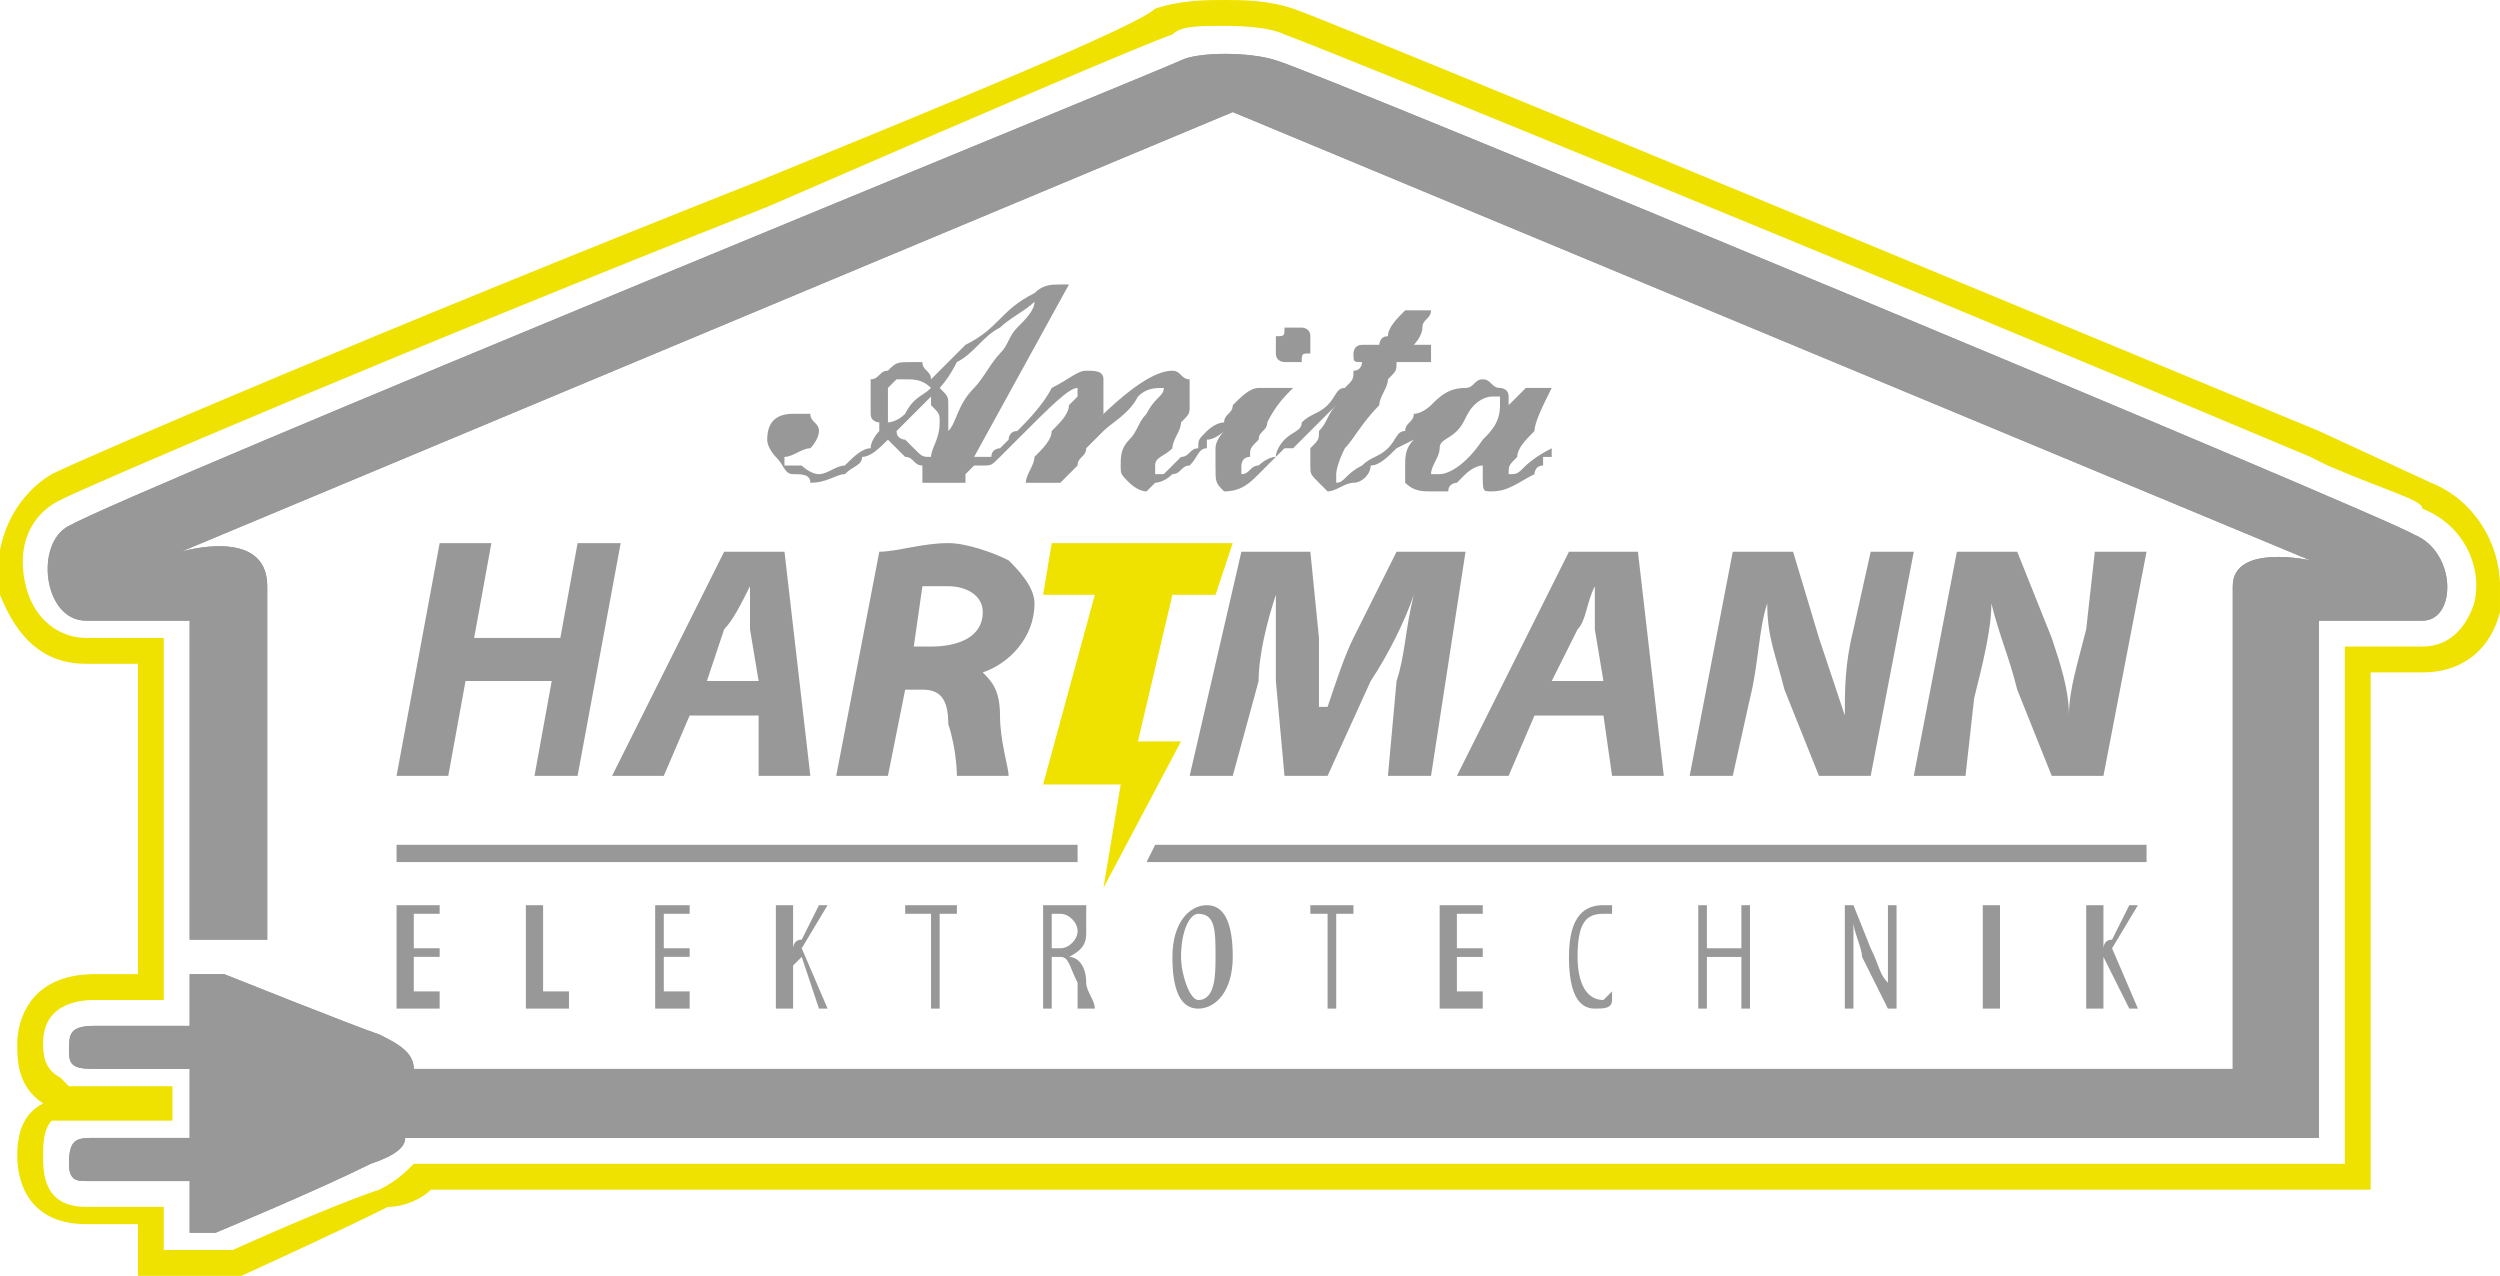
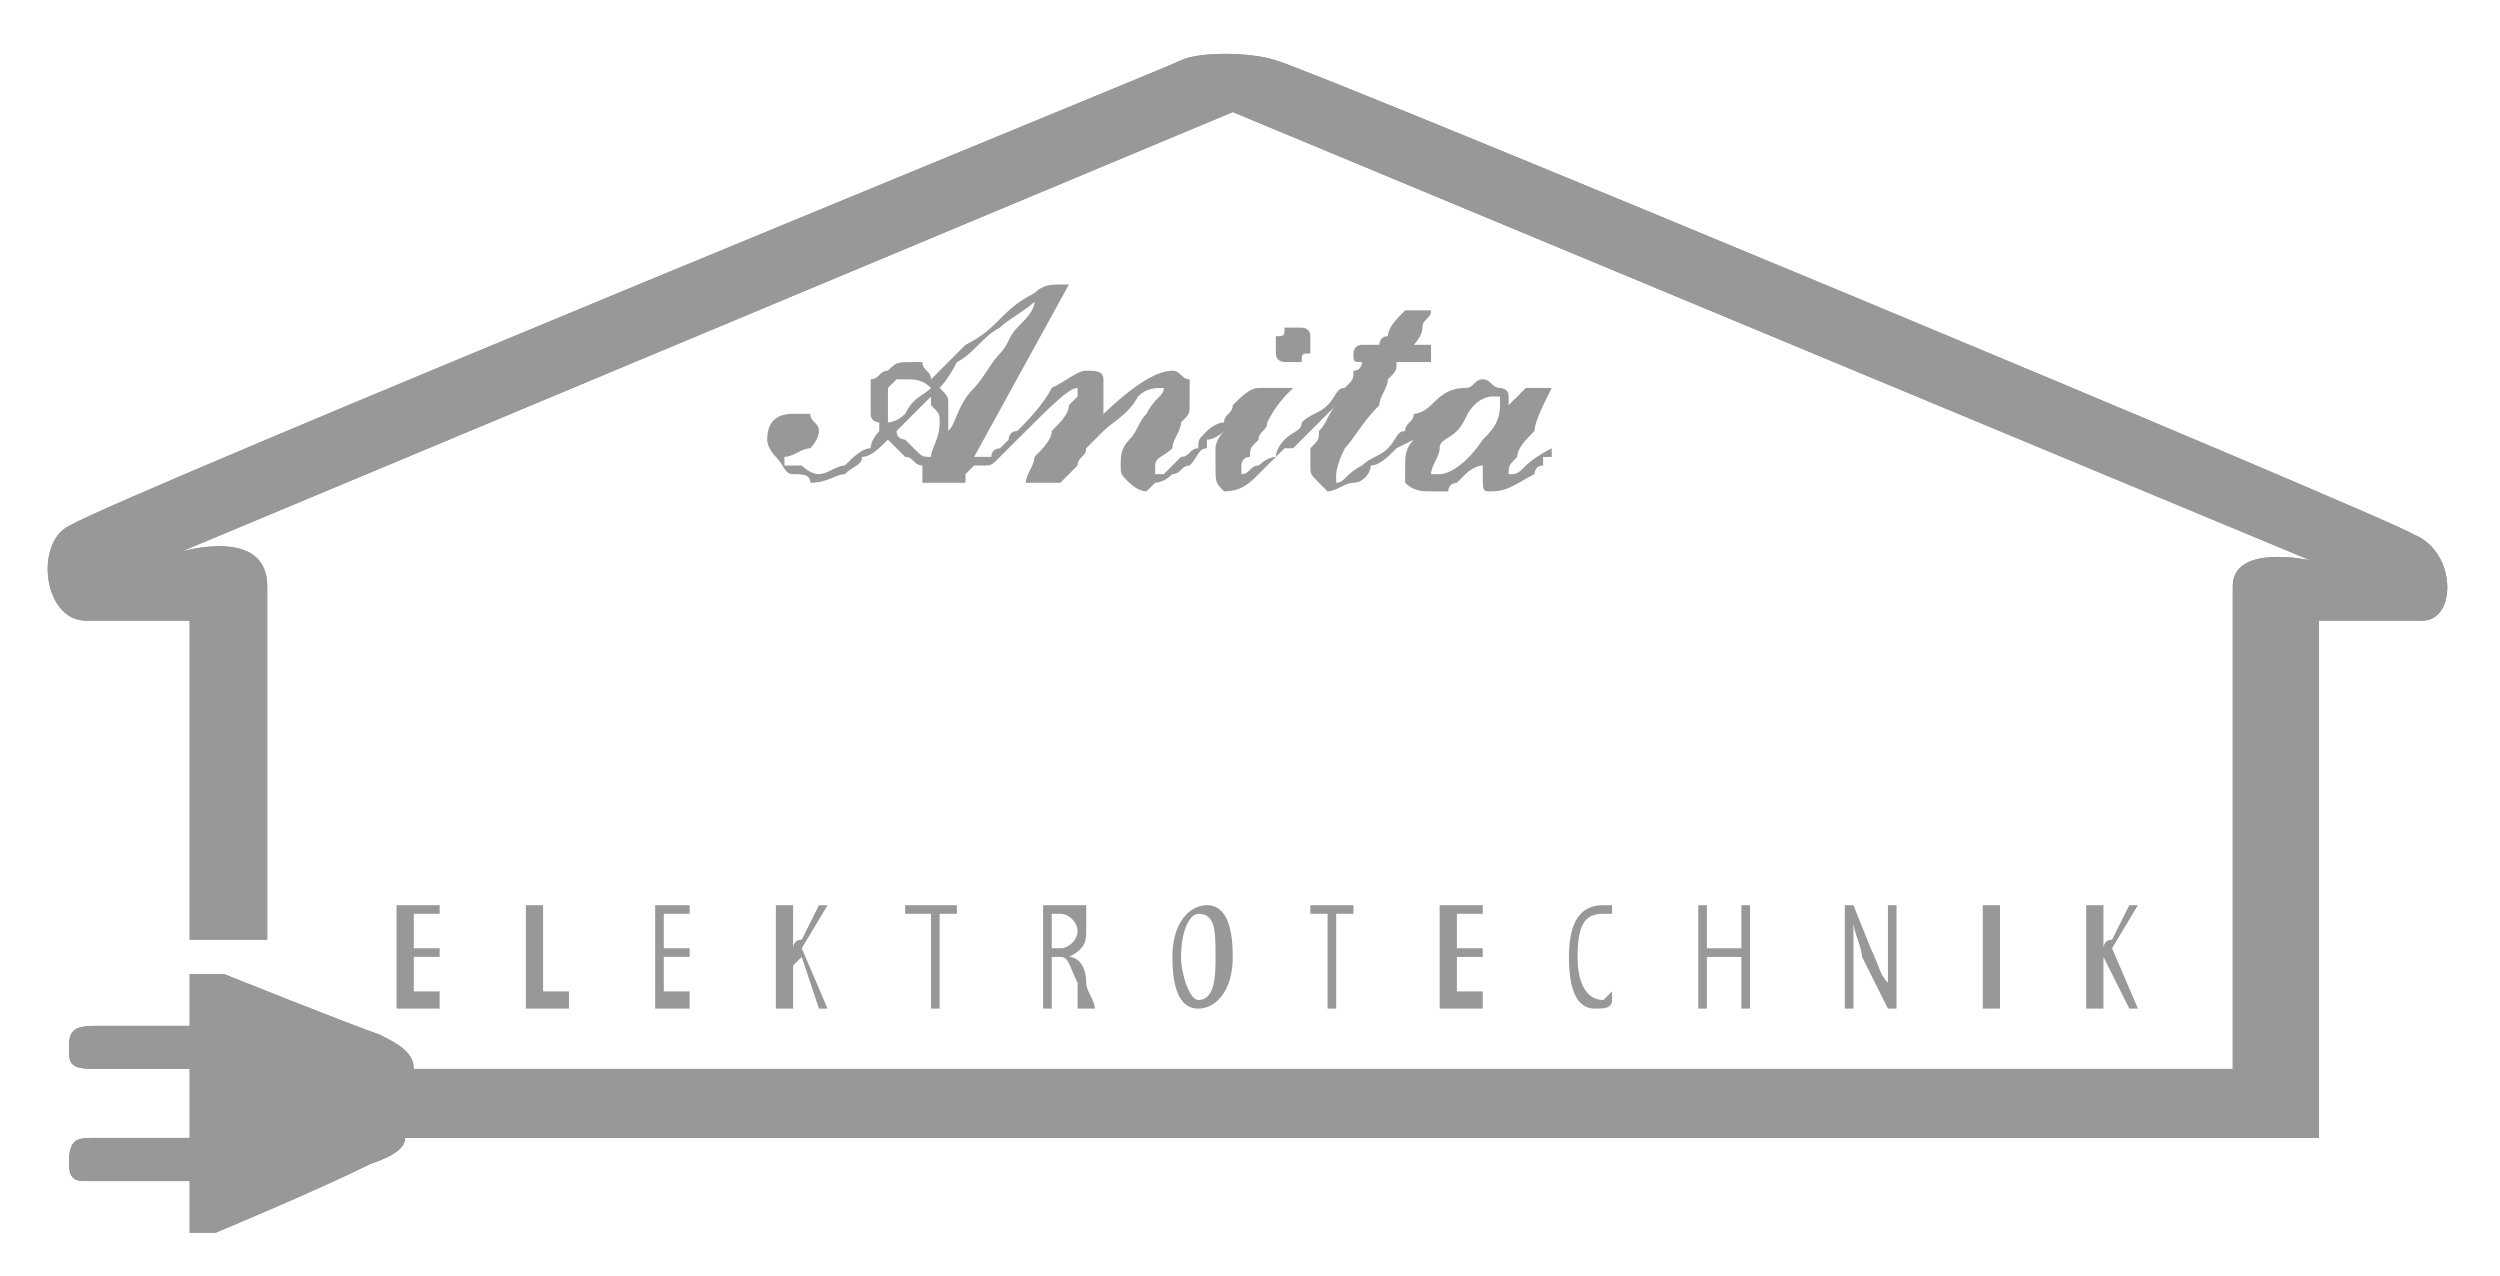
<svg xmlns="http://www.w3.org/2000/svg" xml:space="preserve" width="290px" height="148px" version="1.1" style="shape-rendering:geometricPrecision; text-rendering:geometricPrecision; image-rendering:optimizeQuality; fill-rule:evenodd; clip-rule:evenodd" viewBox="0 0 290 148">
  <defs>
    <style type="text/css">
   
    .fil0 {fill:#989898;fill-rule:nonzero}
    .fil1 {fill:#F0E200;fill-rule:nonzero}
   
  </style>
  </defs>
  <g id="Ebene_x0020_1">
    <g id="_1025325856">
      <path class="fil0" d="M280 62c-3,-2 -128,-54 -132,-55 -3,-1 -9,-1 -11,0 -2,1 -122,50 -129,54 -4,2 -3,11 2,11l12 0 0 37 9 0 0 -41c0,-7 -10,-4 -10,-4l122 -51 125 52c0,0 -9,-2 -9,3l0 56 -211 0c0,-2 -2,-3 -4,-4 -3,-1 -18,-7 -18,-7l-4 0 0 6 -11 0c-3,0 -3,1 -3,3 0,2 1,2 4,2l10 0 0 8 -11 0c-2,0 -3,0 -3,3 0,2 1,2 2,2l12 0 0 6 3 0c0,0 12,-5 18,-8 3,-1 4,-2 4,-3l212 0 0 0 10 0 0 -60 12 0c4,0 4,-8 -1,-10z" />
      <g>
        <path class="fil0" d="M149 42c1,0 1,0 2,0 0,-1 0,-1 1,-1 0,-1 0,-1 0,-1 0,-1 0,-1 0,-1 0,-1 -1,-1 -1,-1 -1,0 -1,0 -2,0 0,1 0,1 -1,1 0,1 0,1 0,1 0,1 0,1 0,1 0,1 1,1 1,1zm23 9c-2,3 -4,4 -5,4 0,0 0,0 0,0 -1,0 -1,0 -1,0 0,-1 1,-2 1,-3 0,-1 1,-1 2,-2 1,-1 1,-2 2,-3 1,-1 2,-1 2,-1 0,0 1,0 1,0 0,1 0,1 0,1 0,2 -1,3 -2,4zm-59 -6c-2,2 -2,4 -3,5 0,-1 0,-1 0,-1 0,-1 0,-1 0,-1 0,0 0,-1 0,-1 0,-1 0,-1 -1,-2 0,0 0,0 0,0 0,0 1,-1 2,-3 2,-1 3,-3 5,-4 1,-1 3,-2 4,-3 0,1 -1,2 -2,3 -1,1 -1,2 -2,3 -1,1 -2,3 -3,4zm-5 8c-1,0 -1,0 -2,-1 0,0 0,0 -1,-1 0,0 -1,0 -1,-1 2,-2 3,-3 4,-4 0,0 0,1 0,1 1,1 1,1 1,2 0,2 -1,3 -1,4zm-5 -6c0,-1 0,-1 0,-2 0,0 1,-1 1,-1 0,0 1,0 1,0 1,0 2,0 3,1 -1,1 -2,1 -3,3 -1,1 -2,1 -2,1 0,-1 0,-2 0,-2zm77 5l0 -1 0 1c0,0 0,0 0,0 -2,1 -3,2 -3,2 -1,1 -1,1 -2,1l0 0c0,0 0,0 0,0 0,-1 0,-1 1,-2 0,-1 1,-2 2,-3 0,-1 1,-3 2,-5l-3 0 -2 2c0,-1 0,-1 0,-1 0,-1 -1,-1 -1,-1 -1,0 -1,-1 -2,-1 -1,0 -1,1 -2,1 -2,0 -3,1 -4,2 0,0 -1,1 -2,1 0,1 -1,1 -1,2 -1,0 -1,1 -2,2l0 0c-1,1 -2,1 -3,2 -2,1 -2,2 -3,2l0 -1c0,0 0,0 0,0 0,0 0,-1 1,-3 1,-1 2,-3 4,-5 0,-1 1,-2 1,-3 1,-1 1,-1 1,-2 1,0 1,0 1,0 0,0 0,0 1,0 0,0 1,0 2,0 0,0 0,-1 0,-1 0,0 0,0 0,0 0,-1 0,-1 0,-1 0,0 0,0 -1,0 0,0 -1,0 -1,0 0,0 1,-1 1,-2 0,-1 1,-1 1,-2l-3 0c-1,1 -2,2 -2,3 -1,0 -1,1 -1,1l-2 0c-1,0 -1,1 -1,1 0,0 0,0 0,0 0,1 0,1 1,1 0,0 0,1 -1,1 0,1 0,1 -1,2 -1,0 -1,1 -2,2 -1,1 -2,1 -3,2 0,1 -1,1 -2,2l0 0c0,0 -1,1 -1,2 -1,0 -2,1 -2,1 -1,0 -1,1 -2,1 0,0 0,-1 0,-1 0,0 0,-1 1,-1 0,-1 0,-1 1,-2 0,-1 1,-1 1,-2 1,-2 2,-3 3,-4l-4 0c-1,0 -2,1 -3,2 0,1 -1,1 -1,2 -1,0 -2,1 -2,1 -1,1 -1,1 -1,2l0 0c-1,0 -1,1 -2,1 -1,1 -1,1 -2,2 0,0 -1,0 -1,0 0,0 0,0 0,0 0,-1 0,-1 0,-1 0,-1 1,-1 2,-2 0,-1 1,-2 1,-3 1,-1 1,-1 1,-2 0,0 0,-1 0,-1 0,-1 0,-2 0,-2 -1,0 -1,-1 -2,-1 -2,0 -5,2 -9,6 0,0 1,-1 1,-1 0,-1 0,-1 0,-2 0,0 0,-1 0,-1 0,-1 0,-1 0,-1 0,-1 -1,-1 -2,-1 -1,0 -2,1 -4,2 -1,2 -3,4 -4,5 -1,0 -1,1 -1,1l0 0c0,0 0,0 -1,1 0,0 -1,0 -1,1 -1,0 -1,0 -2,0l11 -20c0,0 0,0 -1,0 -1,0 -2,0 -3,1 -2,1 -3,2 -4,3 -1,1 -2,2 -4,3 -1,1 -2,2 -4,4 0,-1 -1,-1 -1,-2 0,0 -1,0 -1,0 -2,0 -2,0 -3,1 -1,0 -1,1 -2,1 0,1 0,2 0,2 0,1 0,1 0,1 0,1 0,1 0,1 0,1 1,1 1,1 0,0 0,1 0,1 0,0 -1,1 -1,2 -1,0 -2,1 -3,2 -1,0 -2,1 -3,1 -1,0 -2,-1 -2,-1 -1,0 -1,0 -2,0 0,-1 0,-1 0,-1 0,0 0,0 0,0 1,0 2,-1 3,-1 0,0 1,-1 1,-2 0,-1 -1,-1 -1,-2 0,0 -1,0 -2,0 -2,0 -3,1 -3,3 0,1 1,2 1,2 1,1 1,2 2,2 1,0 2,0 2,1 2,0 3,-1 4,-1 1,-1 2,-1 2,-2 1,0 2,-1 3,-2 1,1 2,2 2,2 1,0 1,1 2,1 0,0 0,0 0,0 0,0 0,0 0,1 0,0 0,0 0,1l5 0c0,-1 0,-1 0,-1 0,0 1,-1 1,-1 0,0 1,0 1,0 1,0 1,0 2,-1 0,0 1,-1 2,-2l0 0c0,0 0,0 0,0 4,-4 6,-6 7,-6 0,0 0,1 0,1 0,0 -1,1 -1,1 0,1 -1,2 -2,3 0,1 -1,2 -2,3 0,1 -1,2 -1,3l4 0c0,0 1,-1 1,-1 0,0 0,0 1,-1 0,-1 1,-1 1,-2 1,-1 1,-1 2,-2 1,-1 3,-2 4,-4 1,-1 2,-1 3,-1 0,0 0,0 0,0 0,1 -1,1 -2,3 -1,1 -1,2 -2,3 -1,1 -1,2 -1,3 0,1 0,1 1,2 0,0 1,1 2,1 0,0 0,0 1,-1 0,0 1,0 2,-1 1,0 1,-1 2,-1 1,-1 1,-2 2,-2 0,0 0,0 0,0l0 -1c0,0 0,0 0,0 1,0 2,-1 2,-1l0 0 0 0 0 0 0 0c0,0 -1,1 -1,2 0,1 0,1 0,2 0,2 0,2 1,3 2,0 3,-1 4,-2 1,-1 2,-2 3,-3l0 0c1,0 1,0 1,0 0,0 1,-1 1,-1 1,-1 2,-2 2,-2 1,-1 2,-2 2,-2 -1,1 -1,2 -2,3 0,1 0,1 -1,2 0,1 0,1 0,2 0,1 0,1 1,2 0,0 1,1 1,1 1,0 2,-1 3,-1 1,0 2,-1 2,-2 1,0 2,-1 3,-2l2 -1c-1,1 -1,2 -1,3 0,1 0,1 0,2 1,1 2,1 3,1 1,0 1,0 2,0 0,-1 1,-1 1,-1 1,-1 1,-1 1,-1 0,0 1,-1 2,-1 0,0 0,1 0,1 0,2 0,2 1,2 2,0 3,-1 5,-2 0,0 0,-1 1,-1 0,0 0,0 0,-1 0,0 1,0 1,0 0,0 0,-1 0,-1 0,0 0,0 0,0 0,0 0,0 0,0z" />
        <g>
          <path class="fil0" d="M51 111l-3 0 0 4 3 0 0 2 -5 0 0 -12 5 0 0 1 -3 0 0 4 3 0 0 1zm10 -6l2 0 0 10 3 0 0 2 -5 0 0 -12zm19 6l-3 0 0 4 3 0 0 2 -4 0 0 -12 4 0 0 1 -3 0 0 4 3 0 0 1zm10 -6l2 0 0 5 0 0c0,0 0,-1 1,-1l2 -4 1 0 -3 5 3 7 -1 0 -2 -6 -1 1 0 5 -2 0 0 -12zm18 1l-3 0 0 -1 6 0 0 1 -2 0 0 11 -1 0 0 -11zm14 4l1 0c1,0 2,-1 2,-2 0,-1 -1,-2 -2,-2 0,0 -1,0 -1,0l0 4zm-1 -5c0,0 1,0 2,0 1,0 2,0 3,0 0,1 0,2 0,3 0,1 0,2 -2,3l0 0c1,0 2,1 2,3 0,1 1,2 1,3l-2 0c0,-1 0,-2 0,-3 -1,-2 -1,-3 -2,-3l-1 0 0 6 -1 0 0 -12zm16 6c0,2 1,5 2,5 2,0 2,-3 2,-5 0,-3 0,-5 -2,-5 -1,0 -2,2 -2,5zm6 0c0,4 -2,6 -4,6 -2,0 -3,-2 -3,-6 0,-4 2,-6 4,-6 2,0 3,2 3,6zm11 -5l-2 0 0 -1 5 0 0 1 -2 0 0 11 -1 0 0 -11zm18 5l-3 0 0 4 3 0 0 2 -5 0 0 -12 5 0 0 1 -3 0 0 4 3 0 0 1zm15 5c0,1 -1,1 -2,1 -2,0 -3,-2 -3,-6 0,-5 2,-6 4,-6 0,0 1,0 1,0l0 1c0,0 -1,0 -1,0 -2,0 -3,1 -3,5 0,3 1,5 3,5 0,0 1,-1 1,-1l0 1zm11 -11l0 5 4 0 0 -5 1 0 0 12 -1 0 0 -6 -4 0 0 6 -1 0 0 -12 1 0zm16 12l0 -12 1 0 2 5c1,2 1,3 2,4l0 0c0,-1 0,-3 0,-5l0 -4 1 0 0 12 -1 0 -3 -6c0,-1 -1,-3 -1,-4l0 0c0,1 0,3 0,5l0 5 -1 0zm16 0l2 0 0 -12 -2 0 0 12zm12 -12l2 0 0 5 0 0c0,0 0,-1 1,-1l2 -4 1 0 -3 5 3 7 -1 0 -3 -6 0 1 0 5 -2 0 0 -12z" />
-           <path class="fil0" d="M57 63l-2 11 10 0 2 -11 5 0 -5 27 -5 0 2 -11 -10 0 -2 11 -6 0 5 -27 6 0zm31 16l-1 -6c0,-1 0,-3 0,-5l0 0c-1,2 -2,4 -3,5l-2 6 6 0zm-8 4l-3 7 -6 0 13 -26 7 0 3 26 -6 0 0 -7 -8 0zm26 -8l2 0c3,0 6,-1 6,-4 0,-2 -2,-3 -4,-3 -2,0 -2,0 -3,0l-1 7zm-4 -11c2,0 5,-1 8,-1 2,0 5,1 7,2 1,1 3,3 3,5 0,4 -3,7 -6,8l0 0c1,1 2,2 2,5 0,3 1,6 1,7l-6 0c0,0 0,-3 -1,-6 0,-3 -1,-4 -3,-4l-2 0 -2 10 -6 0 5 -26zm59 26l1 -11c1,-3 1,-6 2,-10l0 0c-1,3 -3,7 -5,10l-5 11 -5 0 -1 -11c0,-3 0,-7 0,-10l0 0c-1,3 -2,7 -2,10l-3 11 -5 0 6 -26 8 0 1 10c0,2 0,5 0,8l1 0c1,-3 2,-6 3,-8l5 -10 8 0 -4 26 -5 0zm25 -11l-1 -6c0,-1 0,-3 0,-5l0 0c-1,2 -1,4 -2,5l-3 6 6 0zm-8 4l-3 7 -6 0 13 -26 8 0 3 26 -6 0 -1 -7 -8 0zm18 7l5 -26 7 0 3 10c1,3 2,6 3,9l0 0c0,-3 0,-6 1,-10l2 -9 5 0 -5 26 -6 0 -4 -10c-1,-4 -2,-6 -2,-10l0 0c-1,3 -1,7 -2,11l-2 9 -5 0zm26 0l5 -26 7 0 4 10c1,3 2,6 2,9l0 0c0,-3 1,-6 2,-10l1 -9 6 0 -5 26 -6 0 -4 -10c-1,-4 -2,-6 -3,-10l0 0c0,3 -1,7 -2,11l-1 9 -6 0z" />
-           <path class="fil0" d="M134 98l-1 2 116 0 0 -2 -115 0zm-9 0l-79 0 0 2 79 0 0 -2z" />
          <path class="fil0" d="M280 62c-3,-2 -128,-54 -132,-55 -3,-1 -9,-1 -11,0 -2,1 -122,50 -129,54 -4,2 -3,11 2,11l12 0 0 37 9 0 0 -41c0,-7 -10,-4 -10,-4l122 -51 125 52c0,0 -9,-2 -9,3l0 56 -211 0c0,-2 -2,-3 -4,-4 -3,-1 -18,-7 -18,-7l-4 0 0 6 -11 0c-3,0 -3,1 -3,3 0,2 1,2 4,2l10 0 0 8 -11 0c-2,0 -3,0 -3,3 0,2 1,2 2,2l12 0 0 6 3 0c0,0 12,-5 18,-8 3,-1 4,-2 4,-3l212 0 0 0 10 0 0 -60 12 0c4,0 4,-8 -1,-10z" />
        </g>
      </g>
      <g>
-         <polygon class="fil1" points="127,69 121,91 130,91 128,103 137,86 132,86 136,69 141,69 143,63 122,63 121,69 " />
-         <path class="fil1" d="M287 70c-1,3 -3,5 -6,5l-9 0 0 60 -16 0 0 0 -207 0 -1 0c-1,1 -2,2 -4,3 -6,2 -17,7 -17,7l-1 0 -7 0 0 -5 -9 0c-5,0 -5,-4 -5,-6 0,-1 0,-3 1,-4l1 0 13 0 0 -4 -12 0 -1 -1c-2,-1 -2,-3 -2,-4 0,-5 5,-5 6,-5l8 0 0 -42 -9 0c-3,0 -6,-2 -7,-6 -1,-4 0,-8 4,-10 4,-2 39,-17 82,-34 23,-10 44,-19 47,-20l0 0 0 0c1,-1 3,-1 6,-1 1,0 5,0 7,1 3,1 62,25 119,49l2 1c7,3 11,4 11,5 5,2 7,7 6,11zm3 -2l0 0c0,-5 -3,-10 -8,-12 0,0 -13,-6 -13,-6 -82,-34 -116,-48 -119,-49 -3,-1 -6,-1 -8,-1l0 0c-2,0 -5,0 -8,1l0 0c-2,2 -24,11 -46,20 -43,17 -78,32 -82,34 -5,3 -7,9 -6,14 2,5 5,8 10,8l6 0 0 36 -5 0c-8,0 -9,6 -9,8 0,2 0,5 3,7l0 0c-2,1 -3,3 -3,6 0,4 2,8 8,8l6 0 0 6 11 0 1 0c0,0 11,-5 17,-8 2,0 4,-1 5,-2l203 0 0 0 22 0 0 -60 6 0c5,0 8,-3 9,-7 0,-1 0,-2 0,-3z" />
-       </g>
+         </g>
    </g>
  </g>
</svg>